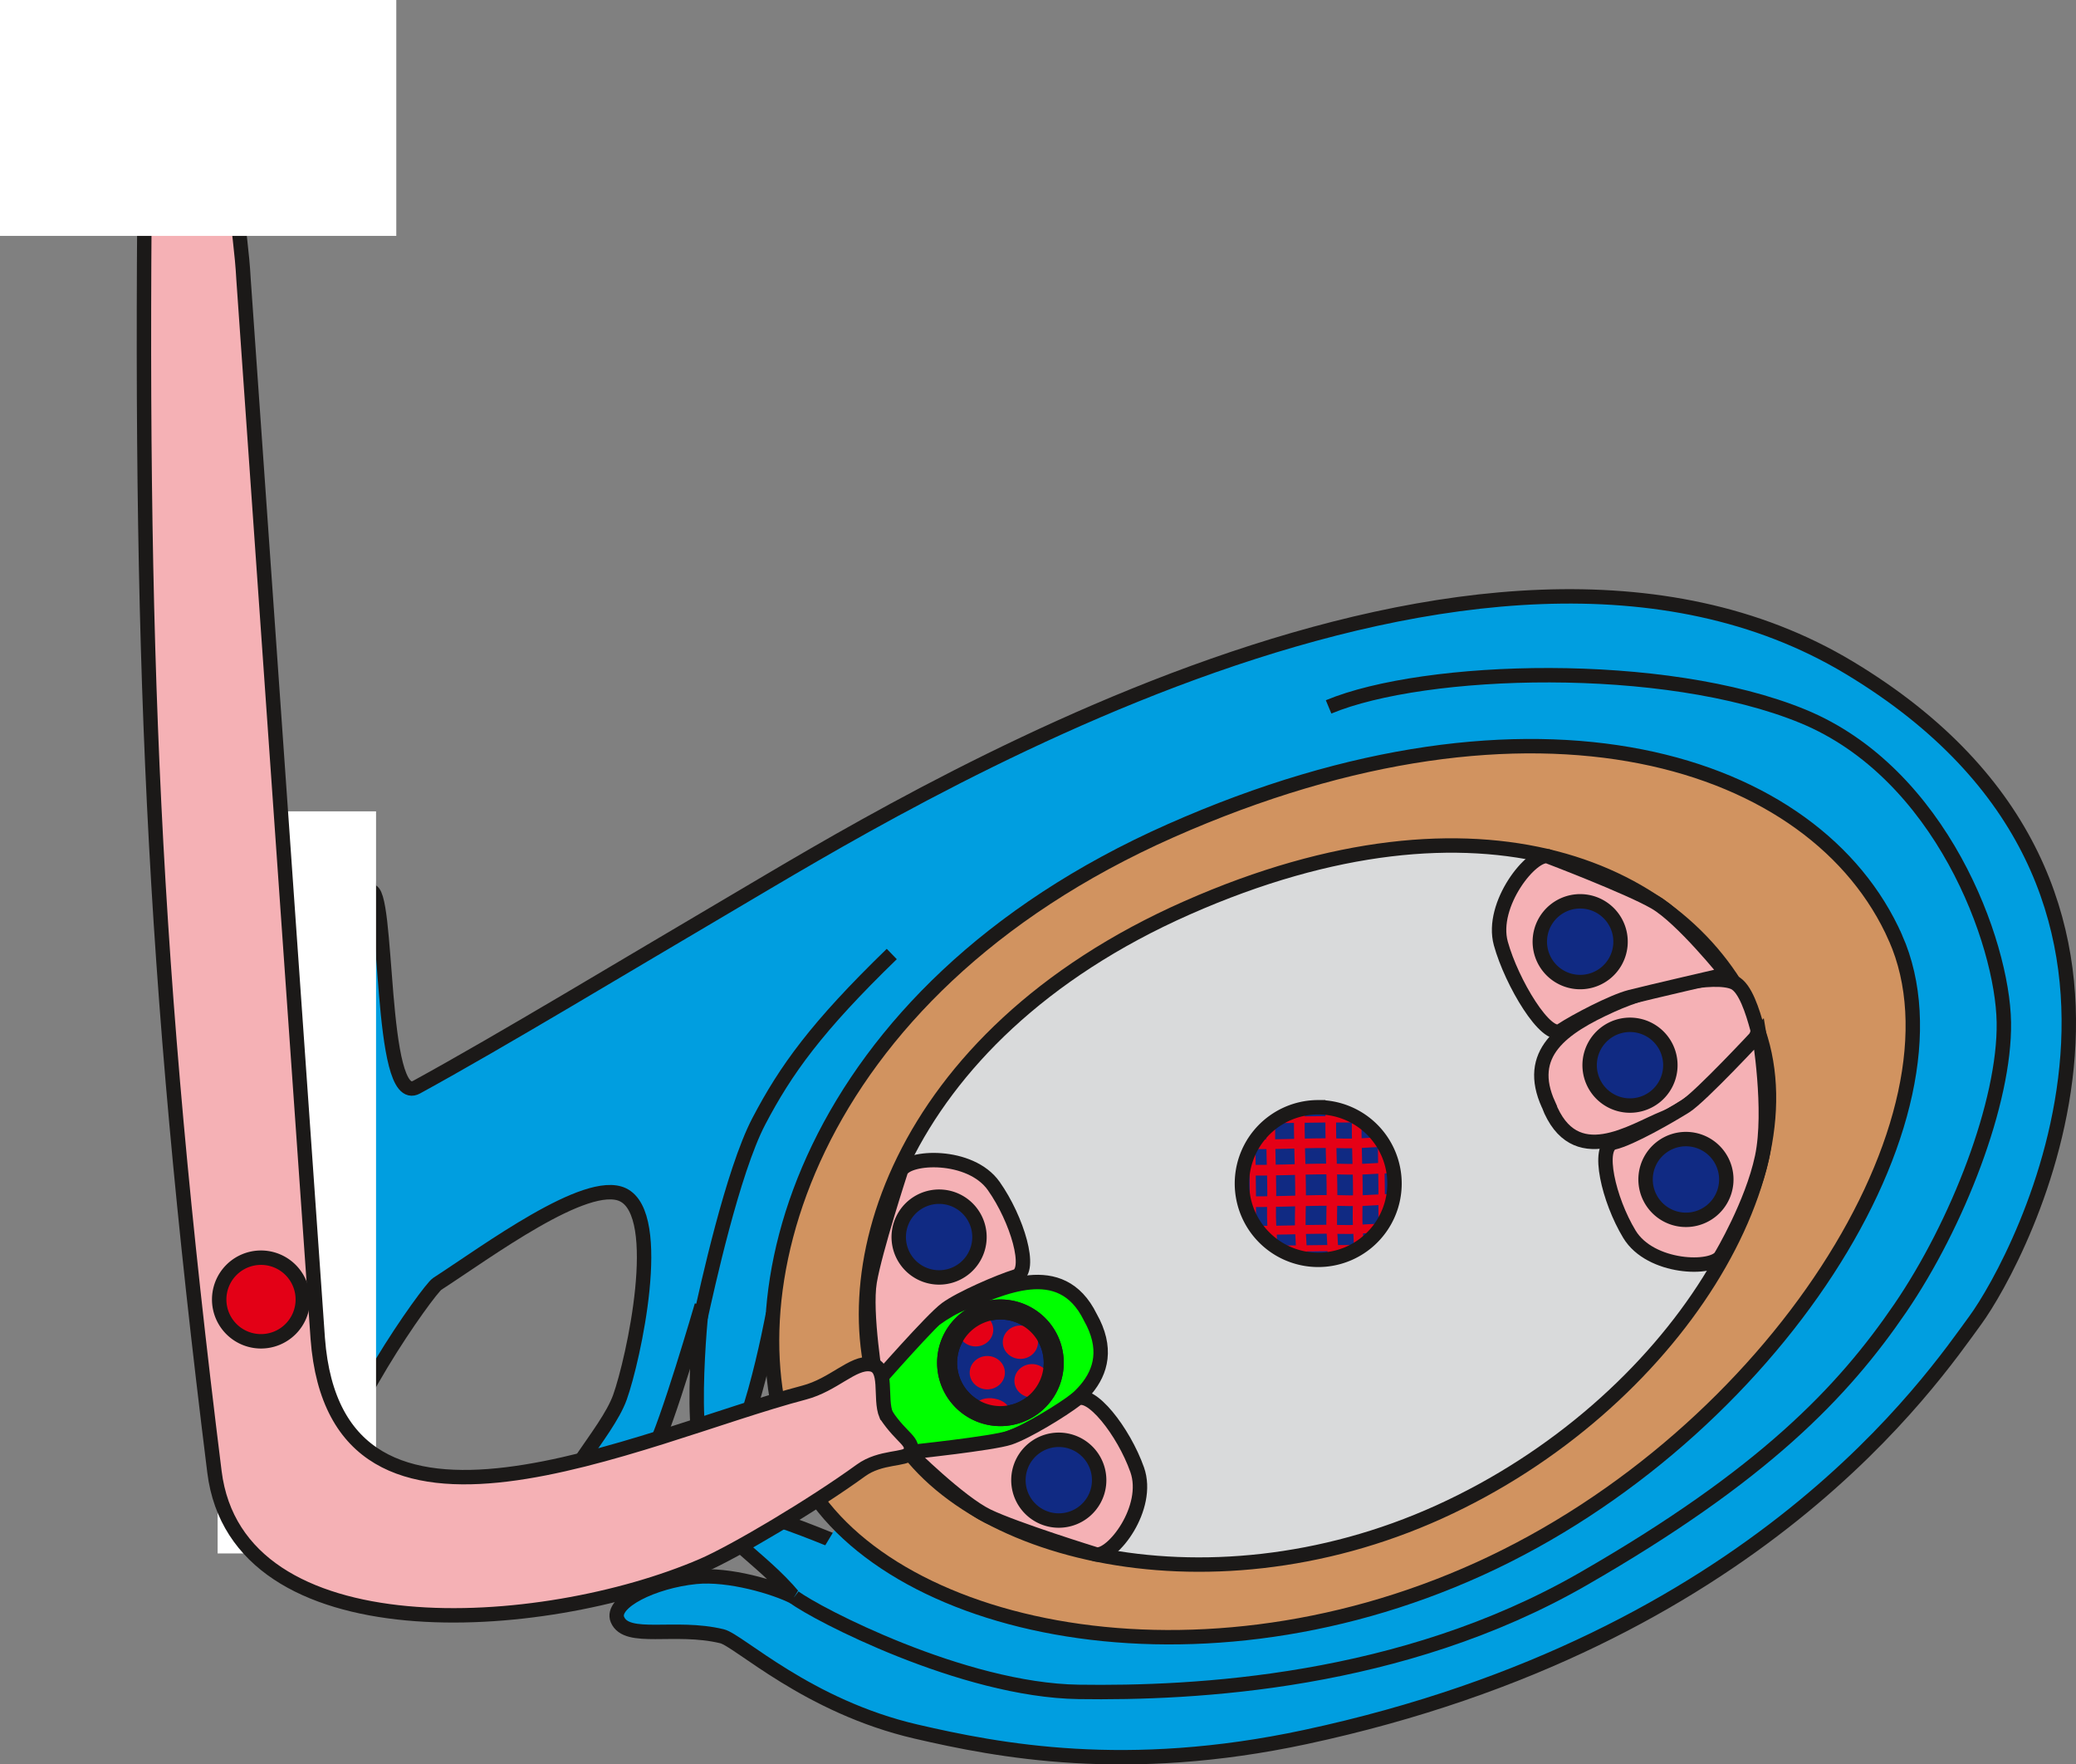
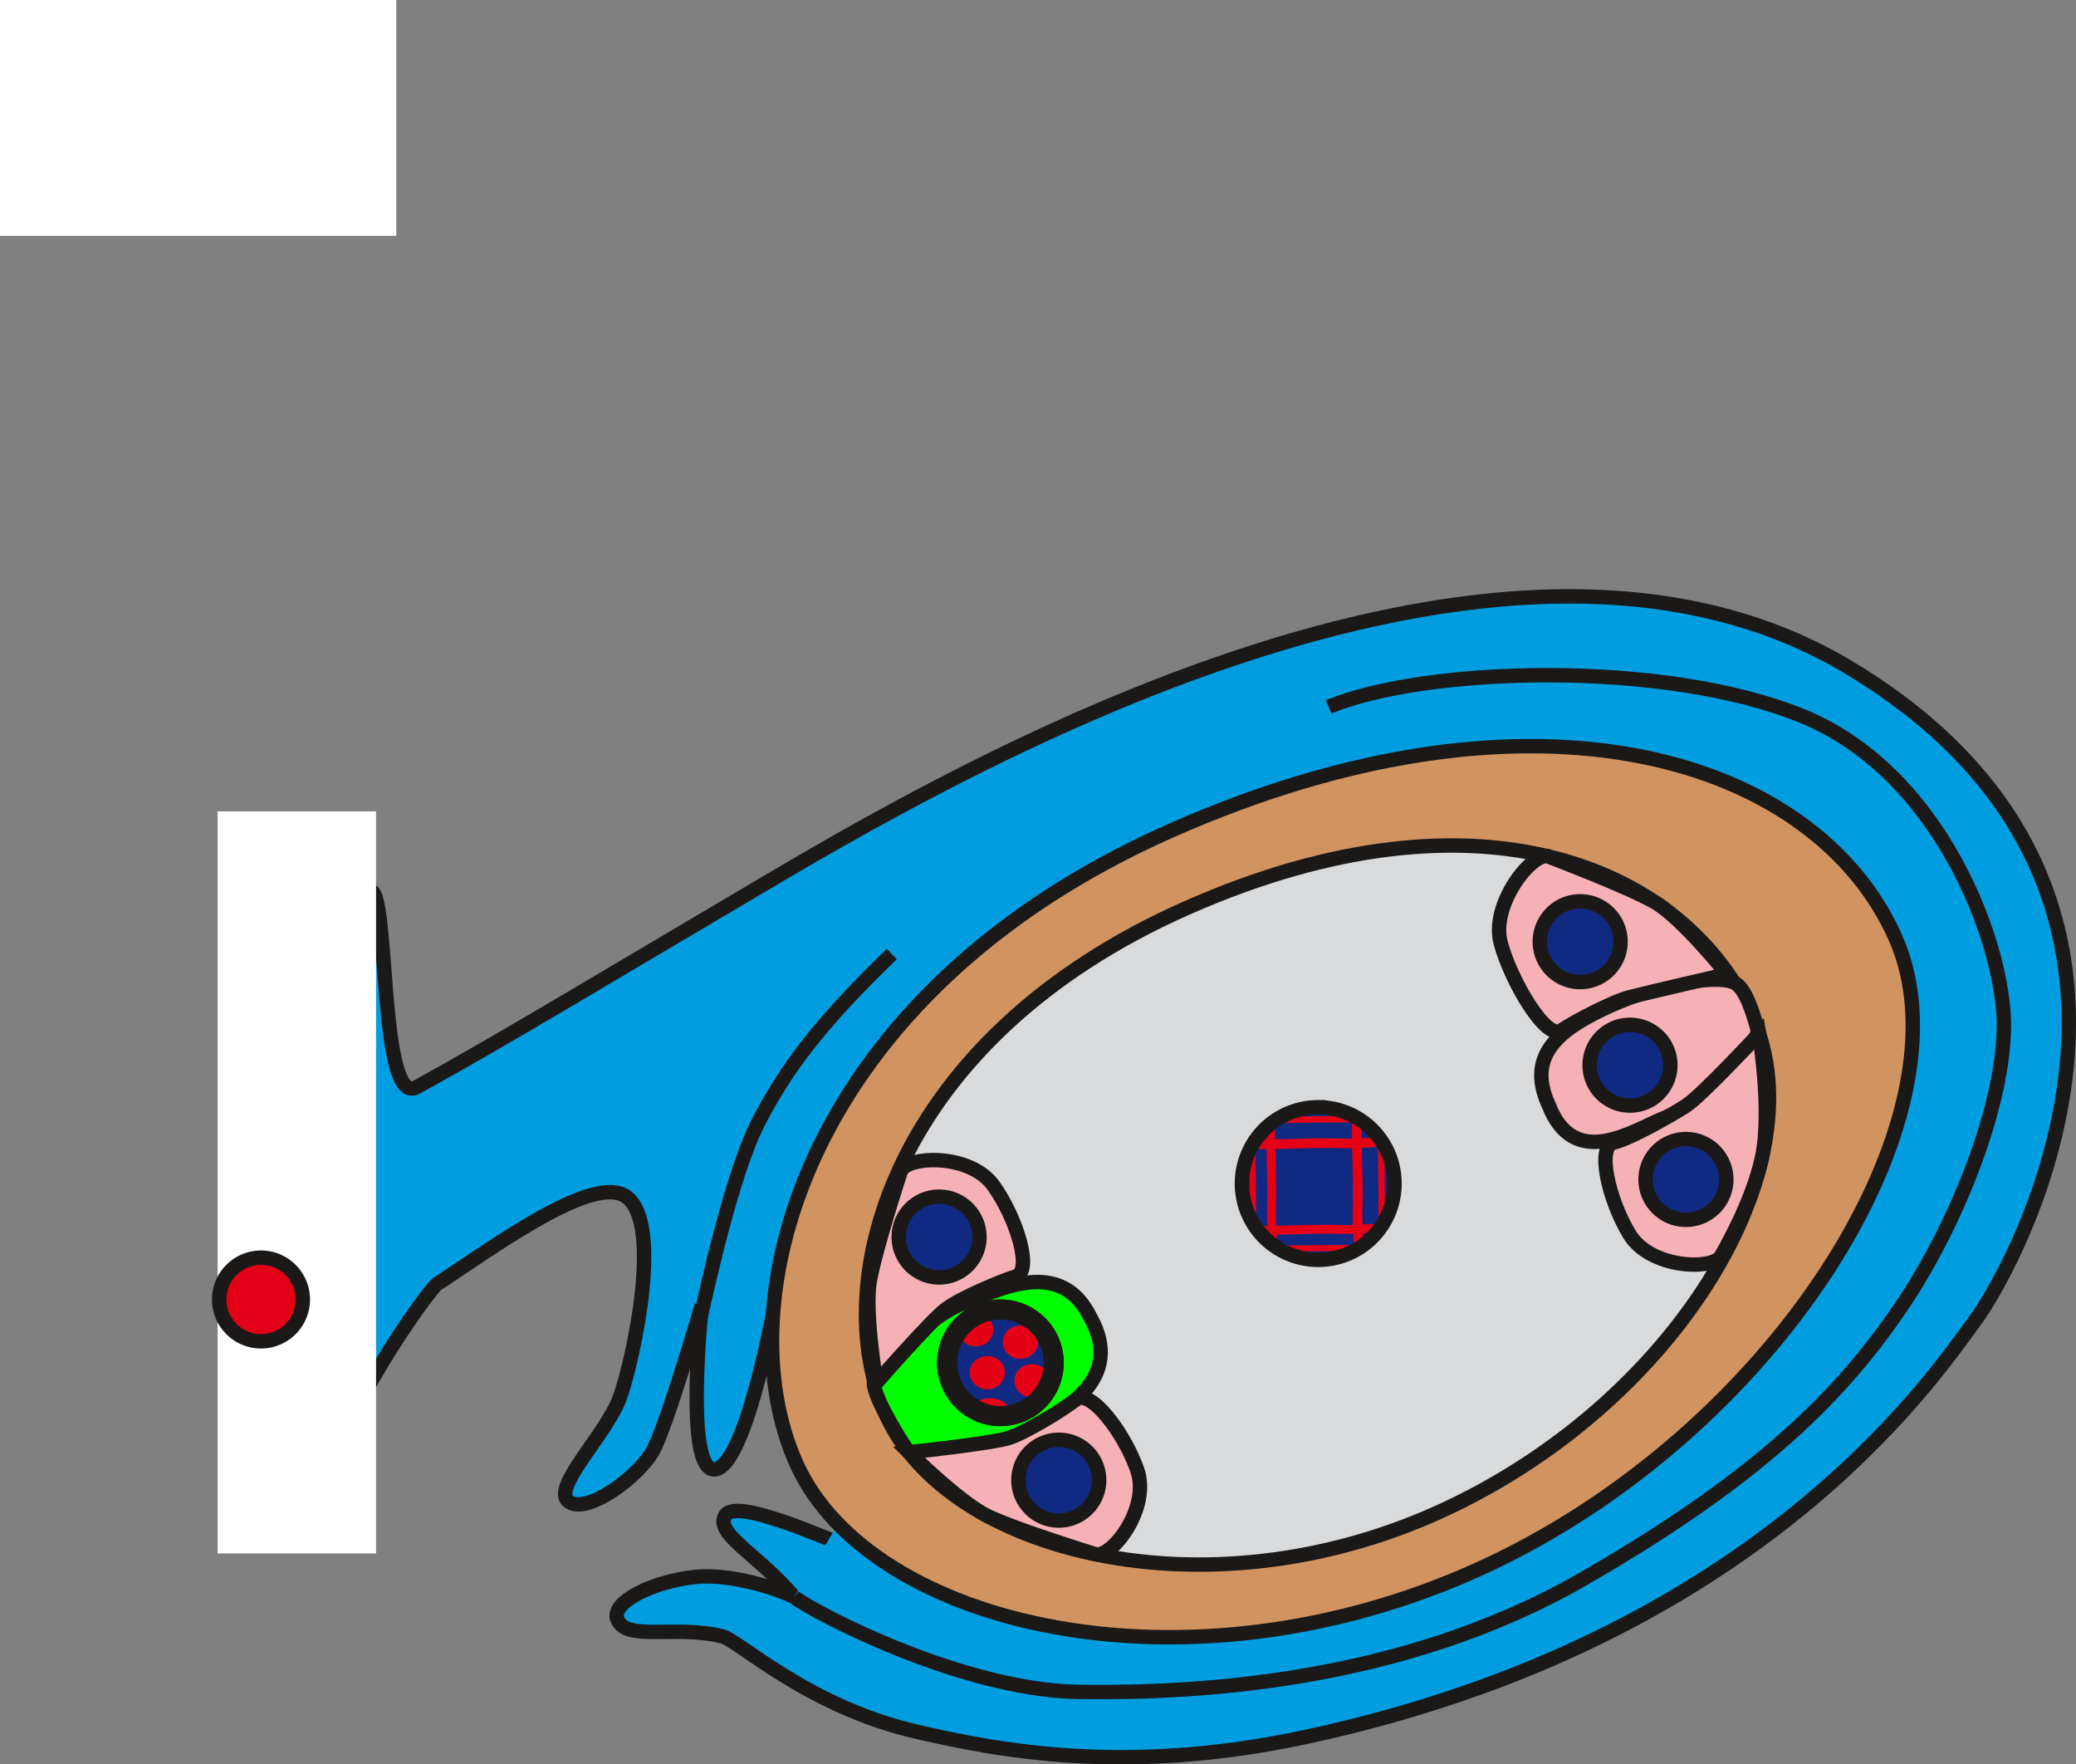
<svg xmlns="http://www.w3.org/2000/svg" xmlns:xlink="http://www.w3.org/1999/xlink" width="288.092" height="244.819">
  <rect width="100%" height="100%" fill="#808080" stroke="none" />
  <style>.B{stroke:#1b1918}.C{stroke-width:2}.D{fill-rule:evenodd}.E{fill:#102a83}.F{stroke-width:1.237}.G{stroke-width:.887}.H{stroke-width:.854}.I{stroke-width:1.483}.J{stroke-width:1.343}</style>
  <g fill="#009ee0" class="B C D">
    <path d="M51.341 123.654c2.677-.955 1.17 30.094 6.466 27.194 11.874-6.502 28.839-16.777 44.208-25.81 22.224-13.062 103.181-63.325 154.614-32.387s23.524 82.29 17.505 90.515-30.333 44.419-92.967 57.85c-24.883 5.336-42.606 1.895-54.043-.753-15.046-3.483-24.588-12.657-26.93-13.225-6.539-1.584-13.227.751-14.51-2.315-1.005-2.402 4.989-5.331 10.859-5.924 4.622-.467 11.03 1.444 13.665 2.807-4.843-5.81-11.144-8.801-9.552-11.33s13.97 3.127 24.626 7.544c-8.918-6.318-10.683-8.273-13.721-13.977s-4.287-21.564-4.287-21.564-3.913 21.389-8.122 21.607-1.771-22.752-1.771-22.752-4.87 16.765-6.789 20.21-9.007 8.832-11.635 7.032 5.224-9.323 7.078-14.513 6.282-25.297.394-28.09c-5.031-2.385-18.867 7.919-25.761 12.376-1.174.759-14.598 19.495-14.712 27.929-.033 2.459 2.023-24.314.209-42.456-2.073-20.742 5.175-39.97 5.175-39.97z" />
    <path d="M97.224 182.803c.851-3.827 4.426-20.253 8.088-27.237 3.734-7.121 7.976-13.044 18.441-23.192m-13.544 89.234c2.977 2.269 23.362 12.908 39.457 13.149s44.838-1.197 69.963-15.633 36.139-25.993 44.078-37.617 14.547-28.577 14.373-39.655-8.687-34.57-27.9-42.466-52.46-6.862-65.807-1.302" />
  </g>
  <path d="M263.052 130.151c-10.965-24.838-49.803-37.379-100.601-14.88s-62.11 65.486-51.877 87.935 54.023 32.974 94.742 14.469 68.702-62.687 57.736-87.524z" fill="#d19360" class="B C D" />
  <path d="M243.259 141.225c-9.183-20.74-37.799-33.244-78.508-15.267s-50.253 51.816-41.693 70.565 44.052 28.06 76.677 13.26 52.707-47.819 43.524-68.559z" fill="#d9dadb" class="B C D" />
  <path d="M151.293 182.745c4.874 8.605-3.746 13.013-7.927 15.319s-15.856 5.389-17.285 3.381-5.225-8.241-4.775-9.897 7.423-8.868 12.442-10.756 13.445-6.368 17.545 1.952z" fill="#0f0" class="B C D" />
  <g fill="#f5b1b5" class="B C D">
    <path d="M152.087 215.677c2.249.422 7.595-6.446 5.722-11.749s-6.529-11.252-8.466-9.755-6.889 4.526-9.244 5.321-13.971 2.013-13.971 2.013 7.01 6.97 10.932 8.856 15.027 5.314 15.027 5.314zm-27.068-53.209c.952-2.084 9.637-2.499 12.883 2.09s5.414 11.831 3.076 12.553-7.663 3.029-9.67 4.498-9.697 10.274-9.697 10.274-1.644-9.756-.921-14.053 4.329-15.362 4.329-15.362zm89.872-9.186c3.569 9.223 11.622 3.617 16.056 1.843s13.576-9.995 12.928-12.372-1.683-5.728-3.248-6.429c-2.682-1.2-11.1.487-17.01 3.161-6.903 3.124-11.951 6.704-8.726 13.797z" />
    <path d="M238.836 174.272c-1.098 2.008-9.799 1.792-12.715-3.016s-4.569-12.18-2.184-12.73 7.841-3.709 9.949-5.027 10.23-10.055 10.23-10.055 1.793 10.601.412 17.115-5.692 13.713-5.692 13.713zm-24.011-55.448c-2.216-.584-8.045 6.666-6.551 12.085s6.315 13.44 8.354 12.089 7.183-4.033 9.591-4.654 13.452-3.173 13.452-3.173-6.258-7.836-10.04-10-14.806-6.347-14.806-6.347z" />
  </g>
  <g class="E B C D">
    <use xlink:href="#B" />
    <use xlink:href="#B" x="6.913" y="17.136" />
    <use xlink:href="#B" x="14.676" y="32.991" />
    <use xlink:href="#B" x="-88.965" y="40.983" />
    <use xlink:href="#B" x="-72.355" y="74.716" />
  </g>
  <path d="M30.2 215.547h21.985V112.579H30.2z" fill="#fff" class="D" />
  <g class="D">
    <g class="B C">
-       <path d="M122.977 196.344c-.978-2.327.387-6.718-2.174-7.051-2.461-.321-5.112 2.857-9.213 3.934-22.643 5.946-64.911 26.832-67.495-7.517L33.794 38.754c-.367-7.2-2.249-14.864-1.09-22.891 1.16-8.038-4.245-15.739-6.391-14.327-3.406 2.242-6.046 6.961-6.145 15.308-.857 72.669.93 117.781 9.591 187.375 3.161 25.398 45.45 22.607 67.715 13.023 4.467-1.922 15.384-8.411 22.002-13.217 2.733-1.984 6.248-1.445 6.757-2.414.828-1.578-1.058-1.964-3.255-5.265z" fill="#f5b1b5" />
      <path d="M36.218 174.509a5.802 5.802 0 0 1 5.803 5.803 5.802 5.802 0 1 1-5.803-5.803z" fill="#e30016" />
    </g>
    <path d="M0 32.733h54.993V0H0z" fill="#fff" />
  </g>
  <g transform="matrix(1.389 0 0 1.389 -140.817 -44.469)">
    <use xlink:href="#C" class="B C E" />
    <g fill="#e50016">
      <ellipse cx="203.325" cy="166.095" rx="1.758" ry="1.667" paint-order="fill markers stroke" />
      <ellipse cx="200.019" cy="169.14" rx="1.758" ry="1.667" paint-order="fill markers stroke" />
      <ellipse cx="98.031" cy="43.489" rx="1.694" ry="1.014" transform="matrix(.982 .187 -.264 .964 115.723 112.457)" paint-order="fill markers stroke" />
      <ellipse cx="204.485" cy="169.949" rx="1.758" ry="1.667" paint-order="fill markers stroke" />
      <ellipse cx="198.858" cy="164.85" rx="1.758" ry="1.667" paint-order="fill markers stroke" />
    </g>
    <use xlink:href="#C" fill="none" class="B C" />
  </g>
  <use xlink:href="#D" class="E" />
  <g fill="none" stroke="#e50016">
    <use xlink:href="#E" class="F" />
    <path d="M191.645 157.864l.088 7.237v3.177l.088 2.295" class="G" />
    <path d="M173.783 158.645l.085 6.968v3.059l.085 2.209" class="H" />
    <g class="I">
      <use xlink:href="#F" />
      <use xlink:href="#F" x="4.361" y="-0.024" />
    </g>
    <use xlink:href="#G" class="J" />
  </g>
  <g transform="matrix(0 -1 1 0 -138.075 423.084)" fill="none" stroke="#e50016">
    <use xlink:href="#E" x="76.037" y="156.574" class="F" />
    <path d="M267.682 314.438l.088 7.237v3.177l.088 2.295" class="G" />
    <path d="M249.82 315.219l.085 6.968v3.059l.085 2.209" class="H" />
    <g class="I">
      <use xlink:href="#F" x="76.037" y="156.574" />
      <use xlink:href="#F" x="80.398" y="156.55" />
    </g>
    <use xlink:href="#G" x="76.037" y="156.574" class="J" />
  </g>
  <use xlink:href="#D" fill="none" class="B C" />
  <defs>
    <path id="B" d="M223.649 127.15a5.602 5.602 0 0 1-.849 7.877 5.602 5.602 0 1 1 .849-7.877z" />
    <path id="C" d="M201.331 162.826a5.326 5.326 0 0 1 5.326 5.326 5.326 5.326 0 1 1-5.326-5.326z" />
    <path id="D" d="M182.933 153.637a10.59 10.59 0 0 1 10.586 10.586c0 4.282-2.579 8.141-6.535 9.78s-8.509.733-11.536-2.295-3.933-7.581-2.295-11.536 5.498-6.535 9.78-6.535z" />
    <path id="E" d="M176.363 155.403c-.099 3.366.123 6.727.123 10.089 0 1.457-.091 2.972 0 4.429.067 1.072.123 2.121.123 3.199" />
-     <path id="F" d="M180.338 153.772c-.119 4.036.148 8.067.148 12.098 0 1.747-.109 3.564 0 5.311.08 1.285.148 2.544.148 3.836" />
    <path id="G" d="M188.299 154.592c-.107 3.654.134 7.302.134 10.952 0 1.581-.099 3.226 0 4.808.073 1.163.134 2.303.134 3.473" />
  </defs>
</svg>